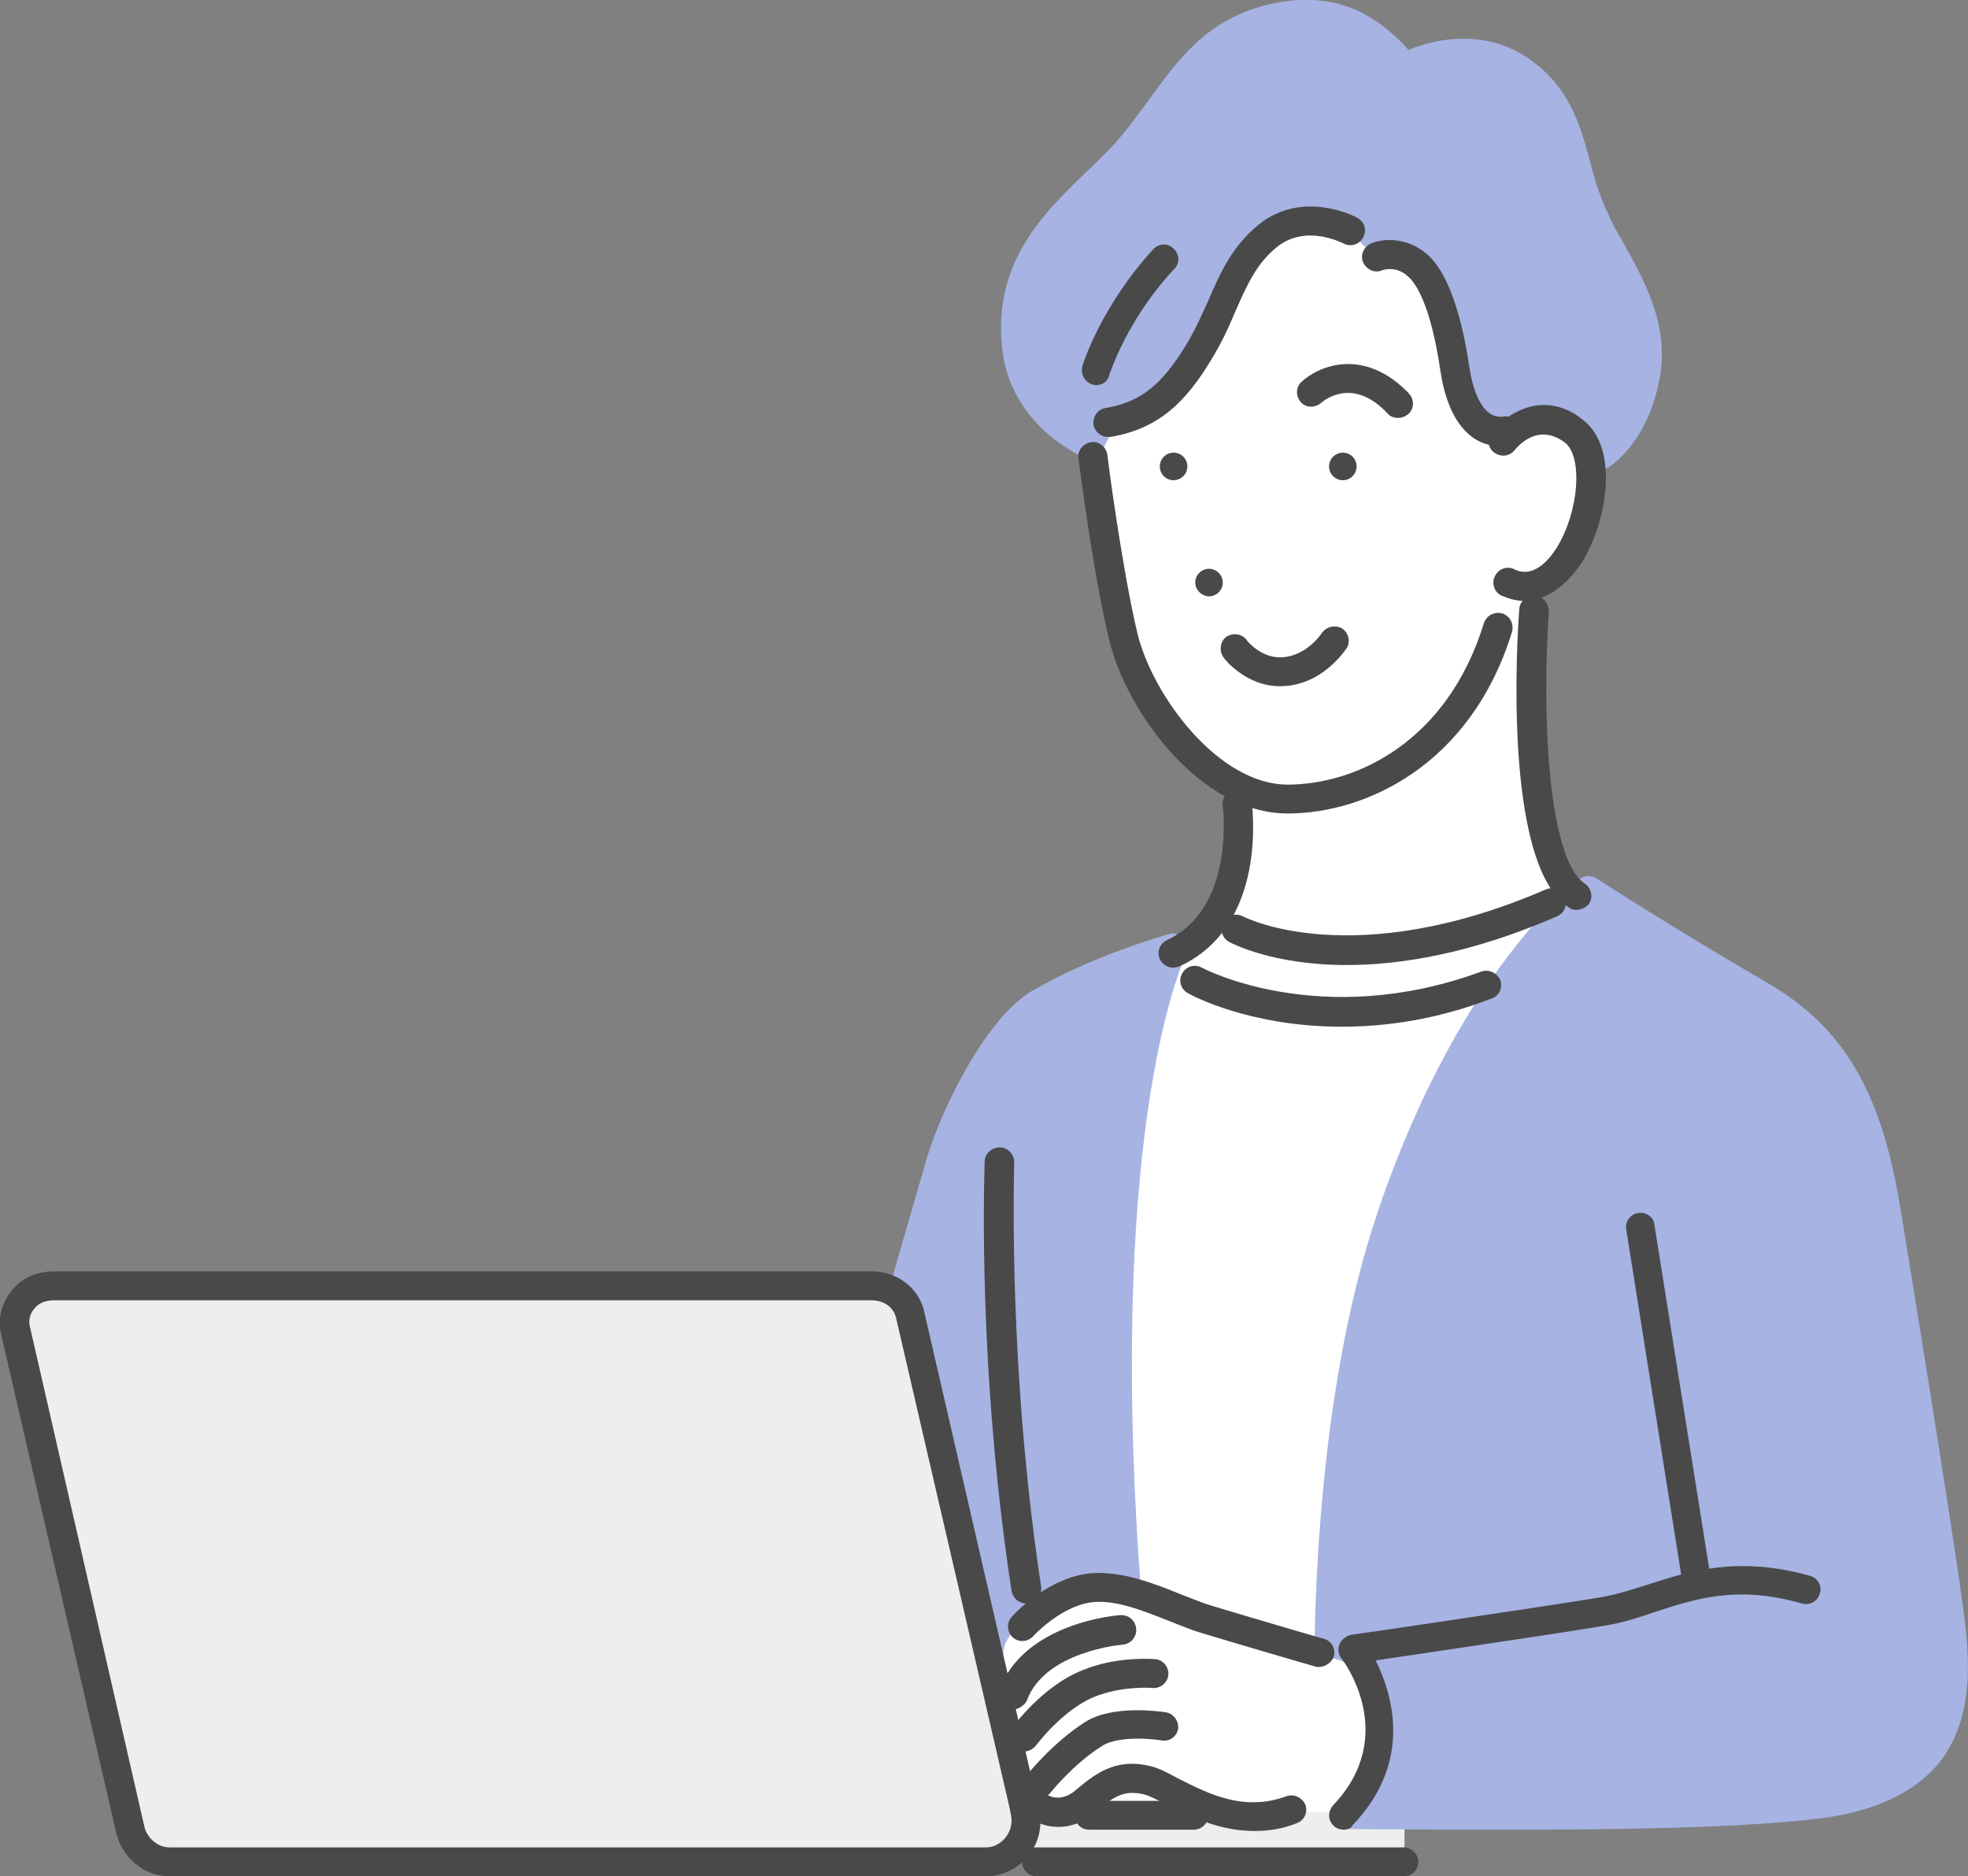
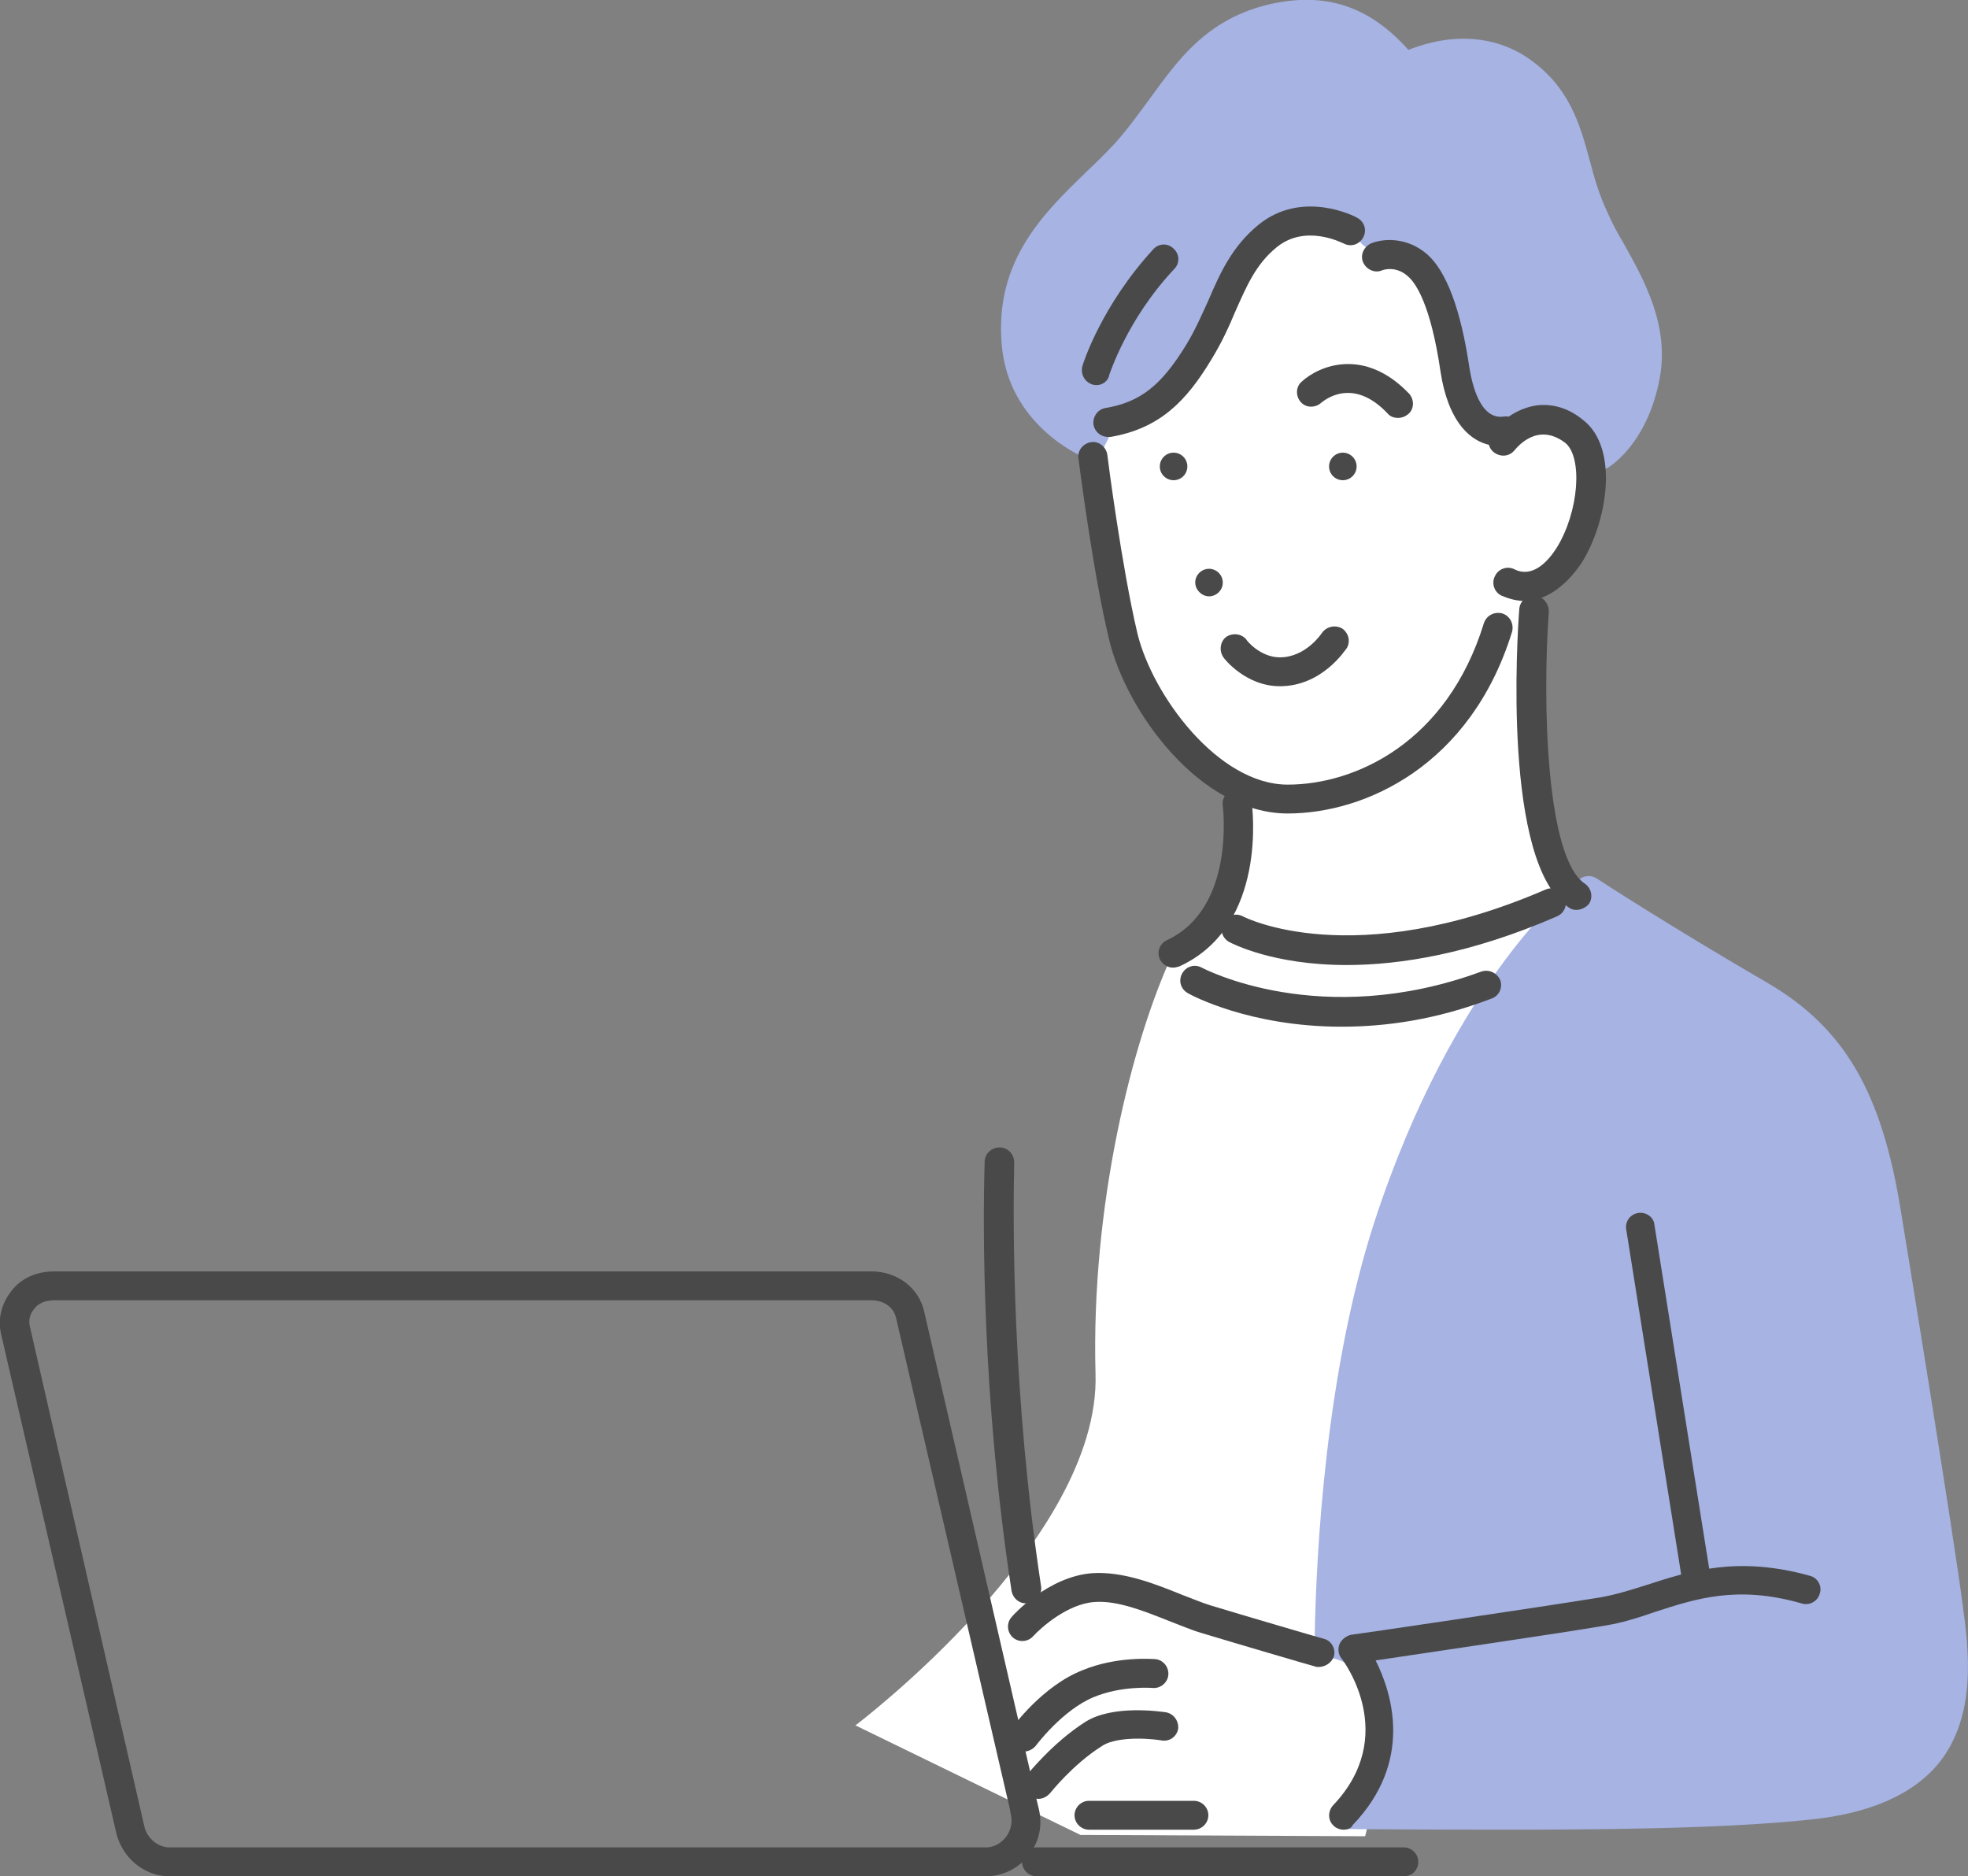
<svg xmlns="http://www.w3.org/2000/svg" version="1.1" id="data" x="0px" y="0px" viewBox="0 0 300 286" style="enable-background:new 0 0 300 286;" xml:space="preserve">
  <rect x="0" y="0" width="300" height="286" fill="#808080" stroke="none" />
  <style type="text/css">
	.st0{fill:#FFFFFF;}
	.st1{fill:#EEEEEE;}
	.st2{fill:#A6B3E3;}
	.st3{fill:#494949;}
</style>
  <g>
    <path class="st0" d="M212,33.9c0,0,9.4-1.7,14.6,8.1c5.1,9.8,13.7,24.2,13.7,24.2s6.9,14.9-6.9,23.2c0,0-3,43.7,10,49.6   l-35.3,140.9l-43.4-0.2l-34.3-16.7c0,0,37.4-28.2,36.6-53.6c-0.7-25.5,5.5-50.6,11.8-64.1c0,0,11.7-4.2,9.7-25.5   c0,0-13.4-7.5-16.2-19.4c-2.8-12-6.3-36.5-6.3-36.5S190.8,16.9,212,33.9z" />
-     <polygon class="st1" points="214.1,278 214.1,284.3 156.3,284.3 156.3,276.2 202.5,276.2 206.5,277.8  " />
    <g>
      <path class="st2" d="M207.3,36.8c0.5,0.8,1.5,1.3,2.4,1.1c0.8-0.2,1.6-0.3,2.3-0.3c7.1,0,9.6,9.4,10.9,17.5    c1.3,8.4,6.2,11.2,6.5,11.3c0.6,0.3,1.3,0.4,1.9,0.1c2-0.8,3.7-1.3,5.1-1.3c4.3,0,5.1,4.1,5.2,4.6c0.1,0.7,0.6,1.3,1.2,1.7    c0.3,0.2,0.7,0.2,1,0.2c0.4,0,0.7-0.1,1.1-0.3c0.3-0.1,6.2-3.6,8.1-13.7c1.5-8.1-2.3-14.9-5.6-20.8c-0.9-1.5-1.7-3-2.3-4.4    c-1.3-2.7-2.1-5.5-2.8-8.2c-1.5-5.5-3.1-11.1-9.3-15.4c-2.9-2-6.3-3-9.9-3c-3.6,0-6.6,1-8.4,1.7c-6.1-6.8-12.8-8.9-21.4-6.9    C183.9,3,179.6,9.1,175.3,15c-1.7,2.3-3.4,4.7-5.4,6.9c-1.3,1.4-2.7,2.8-4.2,4.2c-6.6,6.4-14.1,13.6-13,26.4    c1,12.3,12.1,17,12.5,17.2c1.1,0.4,2.3,0,2.8-1l1.6-3.1c2.1-1.2,8.7-5.1,12.6-10.5c1.7-2.3,2.6-5.2,3.4-7.9    c1.4-4.9,2.8-9.5,9-12.3c2.1-0.9,4.1-1.4,5.9-1.4C205.2,33.4,207.2,36.6,207.3,36.8z" />
      <path class="st2" d="M299.2,244.7c-1.4-10.9-9.3-59.4-9.4-59.9c-2.9-18.3-8.6-28.1-20.4-35c-14.3-8.3-25.9-15.8-26-15.9    c-0.8-0.5-1.8-0.5-2.6,0.1c-0.8,0.6-19.1,14.9-31.3,52.3c-7.3,22.5-8.9,49.8-9.1,64.1c0,1.2,0.9,2.2,2.2,2.3c0,0,2.3,0.1,4.2,2.1    c1.9,2.1,2.7,5.4,2.3,9.9c-0.6,8.5-3.8,9.7-4.2,9.8c-1.2,0-2.1,0.9-2.1,2.1c0,1.2,1.1,2.2,2.3,2.2c0.1,0,10.5,0.1,23.8,0.1    c0,0,0,0,0,0c13.9,0,33.3-0.1,46.7-1.5c9.3-0.9,16-3.8,20-8.7C301.4,261.4,300.1,251.4,299.2,244.7z" />
-       <path class="st2" d="M178.1,142.4c-9.3,2.8-15.6,5.7-20.7,8.6c-6.9,4-13.7,17.5-16.1,25.5c-3.8,13.1-8.8,30.4-9.3,32.1L115.3,249    c-0.2,0.6-0.2,1.3,0.1,1.8c6.4,12.6,15.2,20.1,23.4,20.1c2.4,0,4.6-0.6,6.7-1.9c3.1-2,4.5-5.4,5.9-9c0.4-1.1,0.9-2.2,1.4-3.3    c0.2-0.4,0.2-0.8,0.2-1.2c-0.1-0.8-0.3-3.4,0.2-4.8c0.5-1.6,3.3-4.4,5.2-5.9c2.5-1.6,5.3-2.4,8.3-2.4c2.4,0,4.1,0.6,4.1,0.6    c0.7,0.3,1.5,0.1,2.1-0.3c0.6-0.5,0.9-1.2,0.9-1.9c-5.1-70.5,6.9-95.1,7-95.3c0.4-0.8,0.3-1.8-0.3-2.4    C179.9,142.4,178.9,142.1,178.1,142.4z" />
    </g>
    <path class="st3" d="M186.4,88.8c0,1.2-1,2.1-2.1,2.1s-2.1-1-2.1-2.1c0-1.2,1-2.1,2.1-2.1S186.4,87.6,186.4,88.8z" />
    <ellipse class="st3" cx="178.9" cy="71.1" rx="2.1" ry="2.1" />
    <ellipse class="st3" cx="204.7" cy="71.1" rx="2.1" ry="2.1" />
    <path class="st3" d="M196.3,124c-13.4,0-24.6-15.6-27.2-26.4c-2.5-10.3-4.6-27-4.7-27.7c-0.2-1.2,0.7-2.3,1.9-2.5   c1.2-0.2,2.3,0.7,2.5,1.9c0,0.2,2.2,17.2,4.6,27.3c2.3,9.4,12.3,23,22.9,23c10.3,0,24.3-6.4,29.9-24.6c0.4-1.2,1.6-1.8,2.8-1.5   c1.2,0.4,1.8,1.6,1.5,2.8C224.2,116.7,208.1,124,196.3,124z" />
    <path class="st3" d="M213.1,63.7c-0.6,0-1.2-0.2-1.6-0.7c-5.3-5.6-9.6-2-10.1-1.6c-0.9,0.8-2.3,0.8-3.1-0.1   c-0.8-0.9-0.8-2.3,0.1-3.1c2.7-2.5,9.6-5.3,16.4,1.8c0.8,0.9,0.8,2.3-0.1,3.1C214.2,63.5,213.7,63.7,213.1,63.7z" />
    <path class="st3" d="M232.4,91.6c-1.2,0-2.3-0.3-3.5-0.8c-1.1-0.5-1.6-1.9-1-3c0.5-1.1,1.9-1.6,3-1c2.7,1.3,5-1.1,6.4-3.3   c3.4-5.5,4-13.8,1.3-16c-4.1-3.1-7.1,0.4-7.7,1.1c-0.8,1-2.1,1.1-3.1,0.4c-1-0.7-1.2-2.1-0.4-3.1c0.3-0.4,2.8-3.5,6.8-4.1   c2.5-0.3,4.9,0.4,7.1,2.2c5.6,4.3,3.7,15.6-0.2,21.8C238.6,89.5,235.5,91.6,232.4,91.6z" />
    <path class="st3" d="M178.8,147.5c-0.8,0-1.6-0.5-2-1.3c-0.5-1.1,0-2.4,1.1-2.9c10.5-4.9,8.5-20.3,8.5-20.5   c-0.2-1.2,0.7-2.3,1.9-2.5c1.2-0.2,2.3,0.7,2.5,1.9c0.1,0.8,2.5,18.9-11,25.1C179.5,147.4,179.1,147.5,178.8,147.5z" />
    <path class="st3" d="M228.7,68c-4.7,0-8-4.1-9.1-11.3c-1.5-10.3-3.8-13.6-5-14.6c-1.9-1.7-3.9-0.9-3.9-0.9   c-1.1,0.5-2.4-0.1-2.9-1.2c-0.5-1.1,0.1-2.4,1.2-2.9c1.7-0.7,5.4-1.1,8.6,1.7c2.9,2.6,5.1,8.4,6.4,17.3c0.4,2.4,1.6,7.9,5.2,7.4   c1.2-0.2,2.3,0.7,2.5,1.9c0.2,1.2-0.7,2.3-1.9,2.5C229.4,68,229,68,228.7,68z" />
    <path class="st3" d="M168.9,66.6c-1.1,0-2-0.8-2.2-1.8c-0.2-1.2,0.6-2.4,1.8-2.6c5.3-0.9,8.5-3.4,12.3-9.6c1.4-2.3,2.4-4.6,3.4-6.8   c1.8-4.2,3.6-8.2,7.6-11.5c6.7-5.5,14.8-1.3,15.1-1.1c1.1,0.6,1.5,1.9,0.9,3c-0.6,1.1-1.9,1.5-3,0.9c-0.3-0.1-5.8-3-10.2,0.6   c-3.2,2.6-4.6,6-6.3,9.8c-1,2.4-2.1,4.8-3.7,7.4c-3.7,6.1-7.7,10.4-15.3,11.7C169.2,66.6,169.1,66.6,168.9,66.6z" />
    <path class="st3" d="M167.2,58.7c-0.2,0-0.4,0-0.7-0.1c-1.2-0.4-1.8-1.6-1.5-2.8c0.1-0.4,2.9-9.2,10.8-17.8c0.8-0.9,2.2-1,3.1-0.1   c0.9,0.8,1,2.2,0.1,3.1c-7.3,7.8-9.8,16-9.9,16.1C169,58,168.1,58.7,167.2,58.7z" />
    <path class="st3" d="M240.3,138.7c-0.4,0-0.8-0.1-1.2-0.4c-10.1-6.7-7.8-41.6-7.5-45.5c0.1-1.2,1.2-2.1,2.4-2   c1.2,0.1,2.1,1.2,2.1,2.4c-1,14-0.4,37.6,5.5,41.5c1,0.7,1.3,2.1,0.6,3.1C241.8,138.3,241,138.7,240.3,138.7z" />
    <path class="st3" d="M205.3,147.1c-11.3,0-17.5-3.3-17.9-3.5c-1.1-0.6-1.5-1.9-0.9-3c0.6-1.1,1.9-1.5,3-0.9   c0.2,0.1,16.7,8.6,46.1-4.1c1.1-0.5,2.4,0,2.9,1.2c0.5,1.1,0,2.4-1.2,2.9C224.2,145.4,213.4,147.1,205.3,147.1z" />
    <path class="st3" d="M204.5,156.5c-14,0-22.9-4.8-23.4-5.1c-1.1-0.6-1.5-1.9-0.9-3c0.6-1.1,1.9-1.5,3-0.9l0,0   c0.2,0.1,18.1,9.6,42.6,0.6c1.2-0.4,2.4,0.2,2.9,1.3c0.4,1.2-0.2,2.4-1.3,2.8C218.8,155.5,211.1,156.5,204.5,156.5z" />
    <path class="st3" d="M156.4,244.4c-1.1,0-2-0.8-2.2-1.9c-4.5-29.4-4.4-55.5-4.1-65.4c0-1.2,1-2.2,2.3-2.2c1.2,0,2.2,1,2.2,2.3   c-0.2,9.7-0.3,35.5,4.1,64.6c0.2,1.2-0.7,2.3-1.9,2.5C156.6,244.4,156.5,244.4,156.4,244.4z" />
    <g>
-       <path class="st1" d="M150.3,284.3C150.3,284.3,150.3,284.3,150.3,284.3H25.8c-2.8,0-5.3-2.4-6-5.2l-17.5-76    c-0.4-1.8,0-3.3,1.2-4.8c1.2-1.5,2.9-1.9,4.8-1.9h124.5c2.8,0,5.3,1.4,6,4.2l17.4,75c0.2,0.6,0.3,1.5,0.3,2.2    C156.4,281.2,153.6,284.3,150.3,284.3z" />
      <path class="st3" d="M150.3,286H25.8c-3.8,0-7.2-2.8-8.1-6.7L0.2,203.5c-0.6-2.4,0-4.8,1.6-6.8c1.5-1.9,3.8-2.9,6.5-2.9h124.5    c4,0,7.3,2.5,8.1,6.2l17.3,75.1c0.2,0.7,0.4,1.7,0.4,2.6C158.6,282.2,154.9,286,150.3,286z M8.3,198.2c-0.9,0-2.2,0.2-3,1.2    c-0.8,0.9-1,1.9-0.7,3L22,278.4c0.4,1.8,2.1,3.2,3.8,3.2h124.5c2.1,0,3.9-1.9,3.9-4.1c0-0.4-0.1-1-0.2-1.3c0-0.1,0-0.1,0-0.2    l-17.4-75.1c-0.4-1.7-1.9-2.7-3.8-2.7H8.3z" />
    </g>
    <path class="st3" d="M214,286h-56c-1.2,0-2.2-1-2.2-2.2s1-2.2,2.2-2.2h56c1.2,0,2.2,1,2.2,2.2S215.3,286,214,286z" />
    <path class="st3" d="M182,278.9h-16c-1.2,0-2.2-1-2.2-2.2c0-1.2,1-2.2,2.2-2.2h16c1.2,0,2.2,1,2.2,2.2   C184.2,277.9,183.2,278.9,182,278.9z" />
    <path class="st3" d="M204.8,278.9c-0.5,0-1.1-0.2-1.5-0.6c-0.9-0.8-0.9-2.2-0.1-3.1c10.1-10.6,1.7-21.9,1.3-22.4   c-0.5-0.6-0.6-1.5-0.3-2.2c0.3-0.7,1-1.2,1.7-1.4c0.3,0,29.4-4.3,38-5.7c2.3-0.4,4.6-1.1,7.1-1.9c6.5-2.1,13.8-4.5,24.9-1.4   c1.2,0.3,1.9,1.6,1.5,2.7c-0.3,1.2-1.6,1.9-2.8,1.5c-9.8-2.8-16.1-0.7-22.3,1.3c-2.6,0.9-5.1,1.7-7.7,2.1c-7,1.2-27,4.1-34.9,5.3   c2.5,5,5.8,15.4-3.5,25.1C206,278.7,205.4,278.9,204.8,278.9z" />
    <path class="st3" d="M258.7,243.3c-1.1,0-2-0.8-2.2-1.9l-8.6-54c-0.2-1.2,0.6-2.3,1.8-2.5c1.2-0.2,2.4,0.6,2.5,1.8l8.6,54   c0.2,1.2-0.6,2.3-1.8,2.5C258.9,243.3,258.8,243.3,258.7,243.3z" />
    <path class="st3" d="M201,254.1c-0.2,0-0.4,0-0.6-0.1c-0.1,0-12.7-3.7-17.3-5.1c-1.4-0.4-3-1.1-4.6-1.7c-3.8-1.5-8.1-3.3-11.7-3   c-4.1,0.3-8.1,3.9-9.3,5.2c-0.8,0.9-2.2,1-3.1,0.2c-0.9-0.8-1-2.2-0.2-3.1c0.2-0.3,5.6-6.2,12.3-6.7c4.7-0.3,9.5,1.6,13.7,3.3   c1.6,0.6,3,1.2,4.3,1.6c4.6,1.4,17.2,5.1,17.3,5.1c1.2,0.3,1.9,1.6,1.5,2.8C202.9,253.5,202,254.1,201,254.1z" />
-     <path class="st3" d="M191.2,279.1c-5.4,0-10-2.3-13.3-4c-1.4-0.7-2.7-1.4-3.6-1.6c-3.1-0.7-4.6,0.4-7.7,3c-3.2,2.7-6.8,2.1-8.4,1.3   c-1.1-0.5-1.5-1.9-1-3c0.5-1.1,1.9-1.5,2.9-1c0.2,0.1,1.8,0.7,3.6-0.7c3.1-2.6,6.2-5.2,11.6-3.9c1.4,0.3,2.8,1.1,4.5,2   c4.4,2.2,9.8,5,16.3,2.6c1.2-0.4,2.4,0.2,2.9,1.3c0.4,1.2-0.2,2.4-1.3,2.8C195.5,278.8,193.3,279.1,191.2,279.1z" />
    <path class="st3" d="M158.3,274.2c-0.5,0-1-0.2-1.4-0.5c-1-0.8-1.1-2.2-0.4-3.1c0.2-0.2,3.9-4.9,8.9-8.1c4.2-2.7,11.5-1.6,12.3-1.5   c1.2,0.2,2,1.3,1.9,2.5c-0.2,1.2-1.3,2-2.5,1.8c-3.1-0.5-7.4-0.4-9.2,0.9c-4.4,2.8-7.7,7-7.8,7.1   C159.6,273.9,158.9,274.2,158.3,274.2z" />
    <path class="st3" d="M156,267c-0.5,0-0.9-0.1-1.3-0.4c-1-0.7-1.2-2.1-0.5-3.1c0.2-0.3,4.7-6.5,10.8-8.9c5.3-2.2,10.8-1.7,11.1-1.7   c1.2,0.1,2.1,1.2,2,2.4c-0.1,1.2-1.2,2.1-2.4,2c0,0-4.7-0.4-9,1.4c-4.8,2-8.8,7.4-8.8,7.4C157.4,266.7,156.7,267,156,267z" />
-     <path class="st3" d="M154.3,260.6c-0.2,0-0.5,0-0.7-0.1c-1.2-0.4-1.8-1.7-1.3-2.8c3.7-10.3,17.9-11.5,18.5-11.5   c1.2-0.1,2.3,0.8,2.4,2.1c0.1,1.2-0.8,2.3-2.1,2.4l0,0c-0.1,0-11.9,1-14.6,8.6C156.1,260,155.2,260.6,154.3,260.6z" />
    <path class="st3" d="M195.1,104.6c-5.2,0-8.5-4.2-8.6-4.4c-0.7-1-0.5-2.4,0.4-3.1c1-0.7,2.4-0.5,3.1,0.4c0,0.1,2.1,2.7,5.1,2.7   c4,0,6.4-3.7,6.4-3.7c0.7-1,2-1.3,3.1-0.7c1,0.7,1.3,2,0.7,3C205.1,99,201.6,104.6,195.1,104.6z" />
  </g>
</svg>